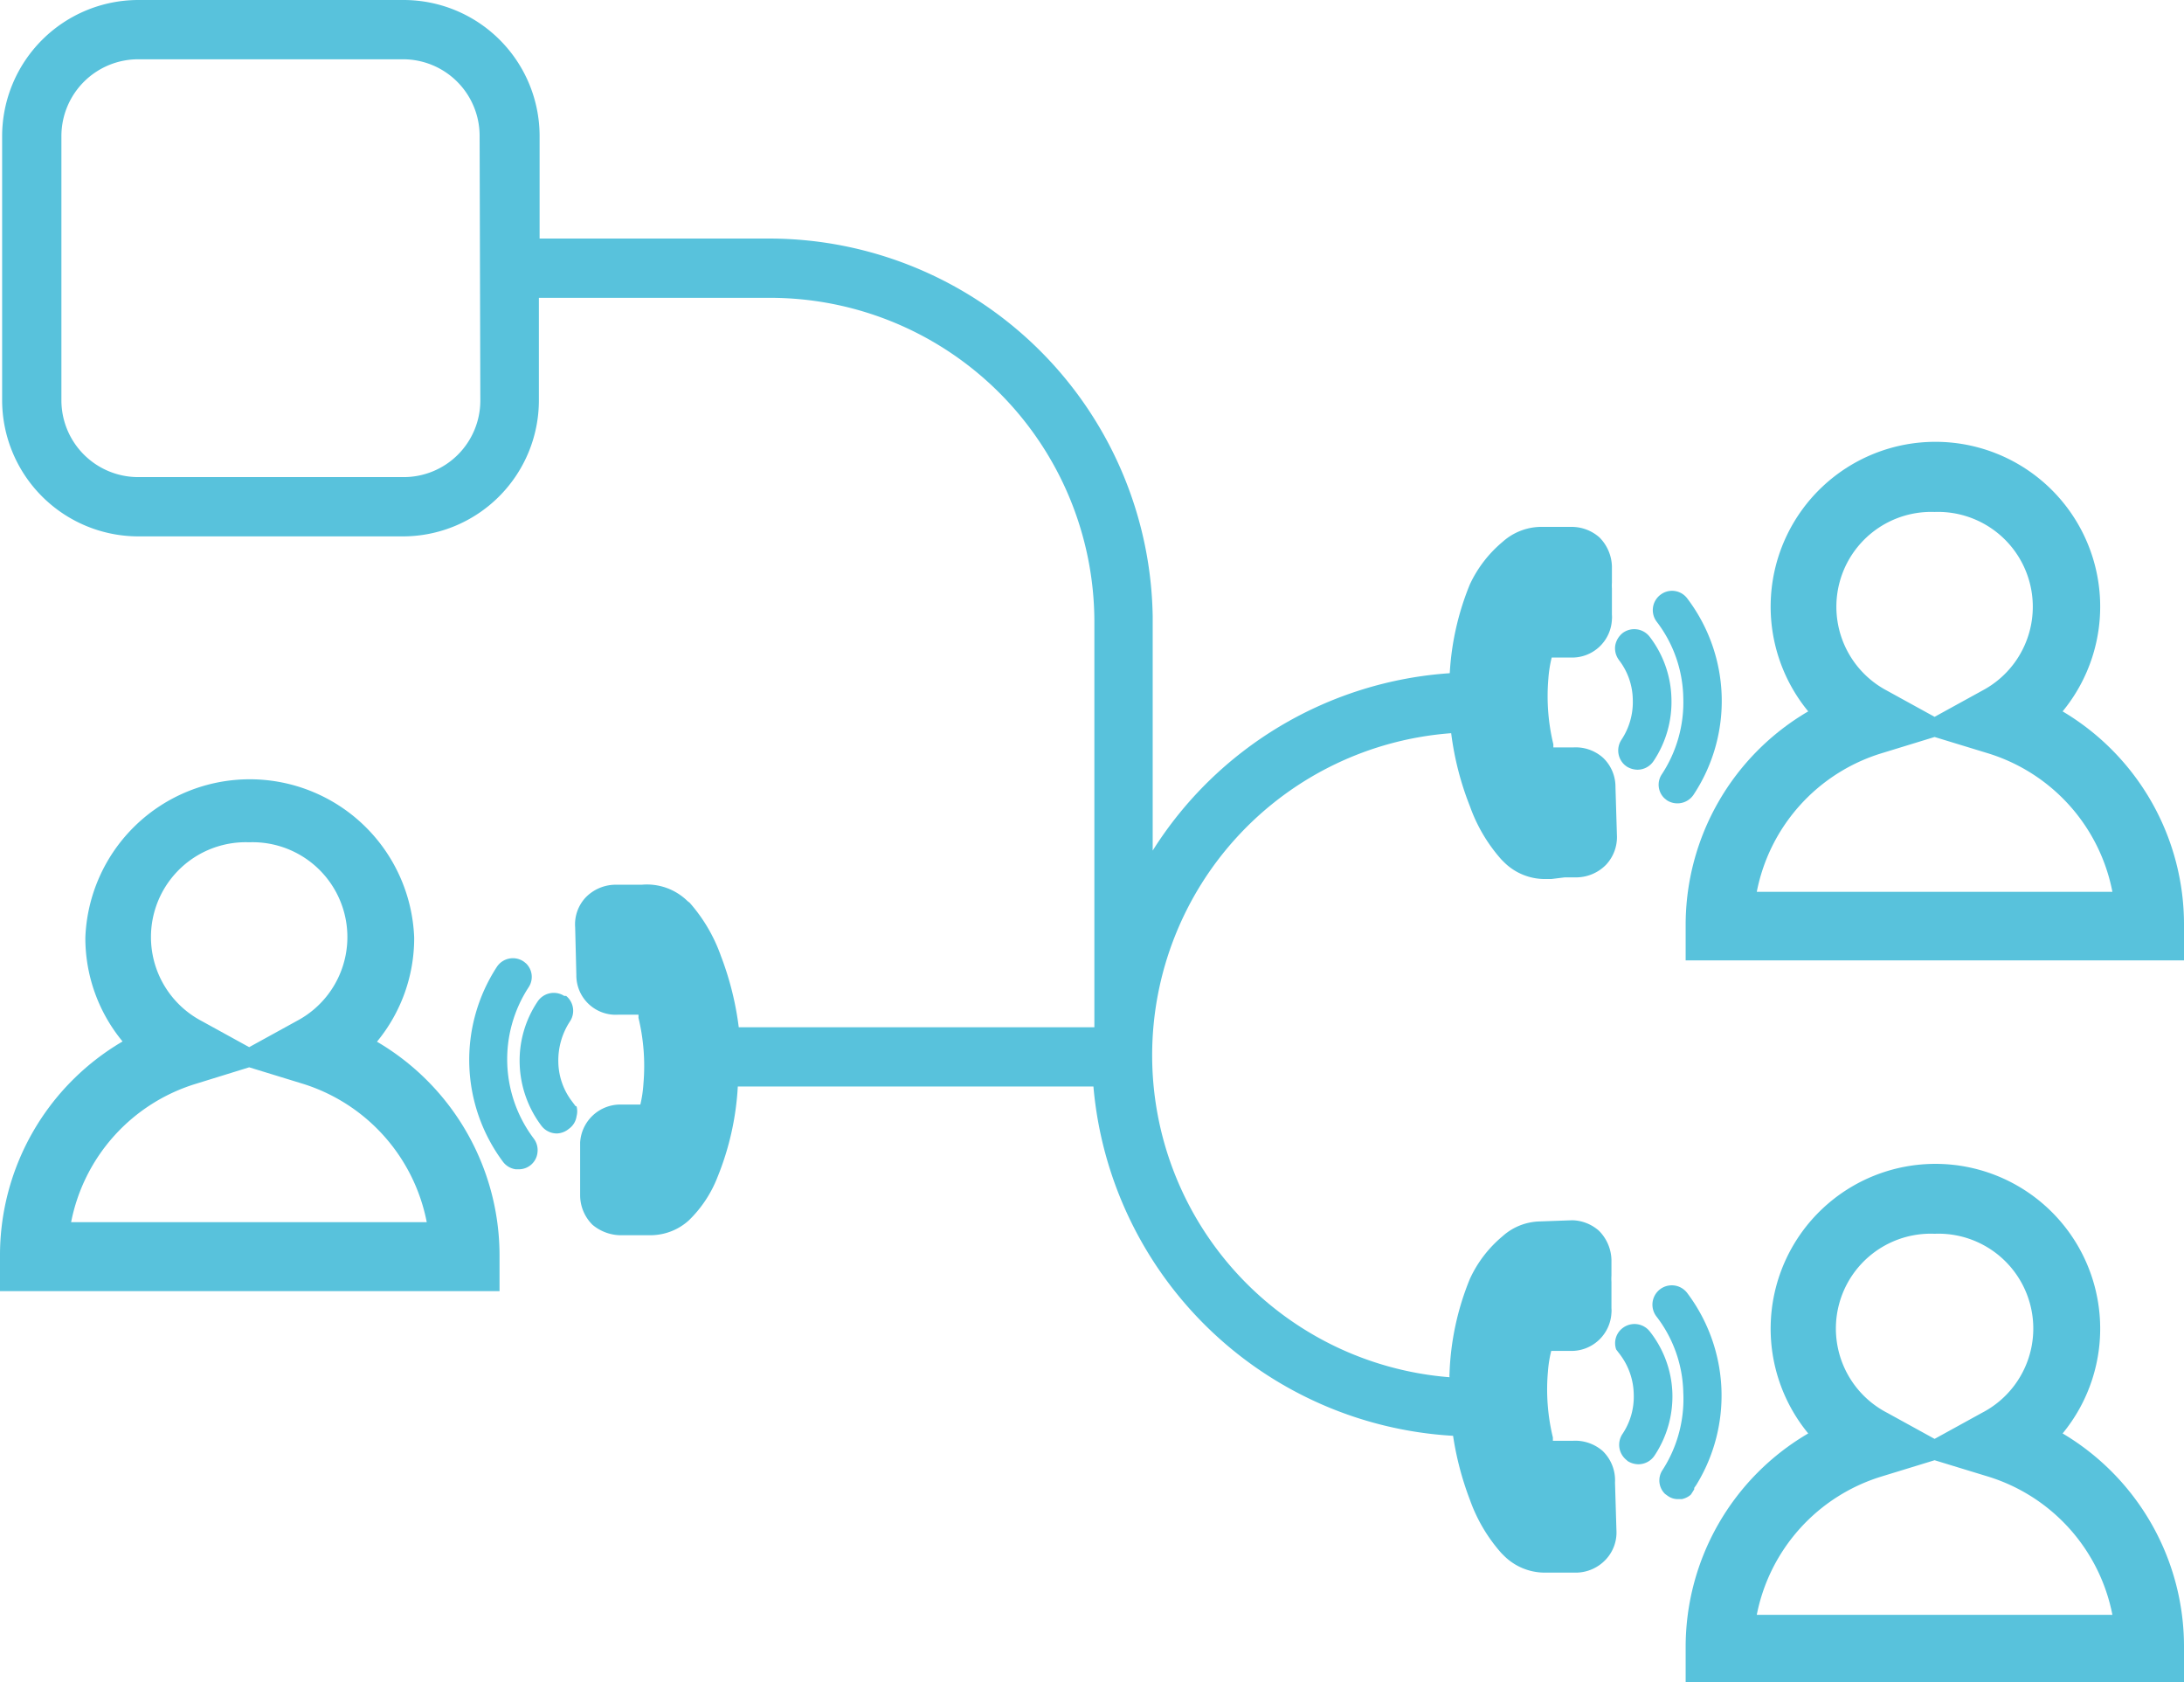
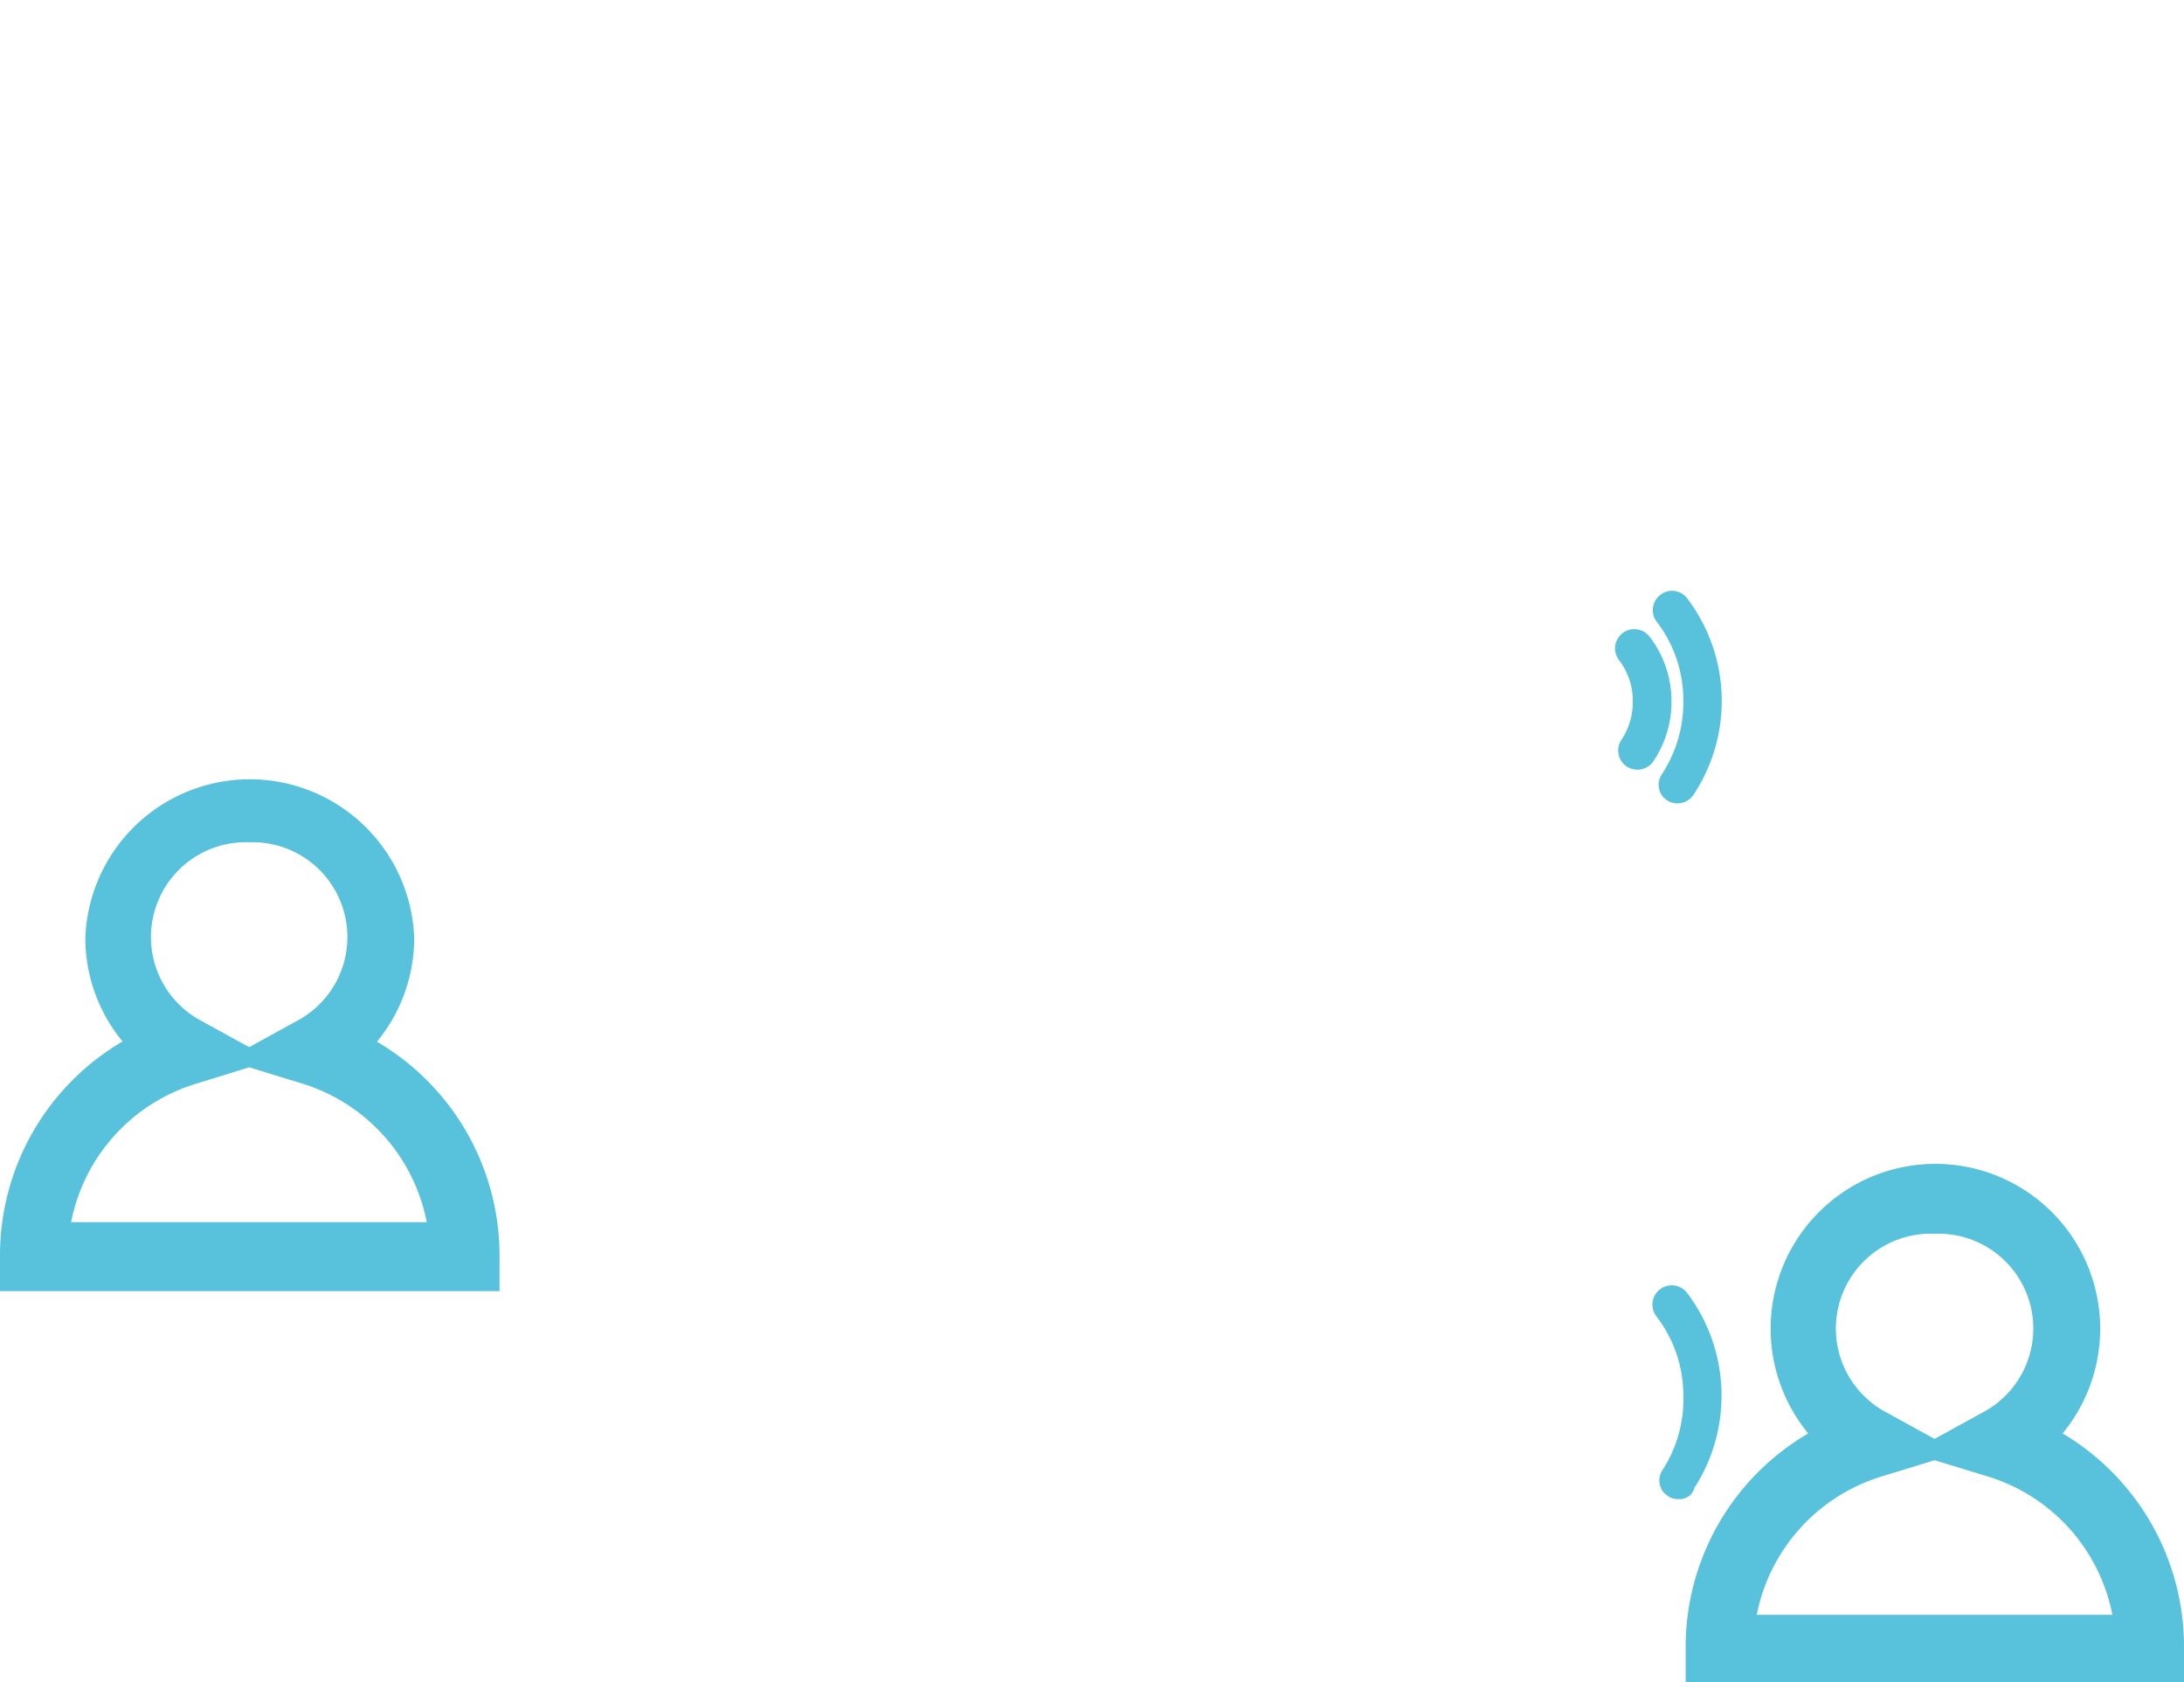
<svg xmlns="http://www.w3.org/2000/svg" viewBox="0 0 92.12 70.95">
  <defs>
    <style>.cls-1{fill:#58c2dc;}</style>
  </defs>
  <g id="Livello_2" data-name="Livello 2">
    <g id="Livello_1-2" data-name="Livello 1">
      <path class="cls-1" d="M87,60.45a6.95,6.95,0,1,0-10.73,0,10.43,10.43,0,0,0-5.17,9V71H92.12V69.5A10.45,10.45,0,0,0,87,60.45Zm-3.4-.87-2,1.1-2-1.1a4,4,0,0,1,2-7.55h0a4,4,0,0,1,2,7.55Zm-2,2,2.26.69a7.63,7.63,0,0,1,5.24,5.83h-15a7.64,7.64,0,0,1,5.25-5.83Z" />
-       <path class="cls-1" d="M87,30a6.95,6.95,0,1,0-10.73,0,10.43,10.43,0,0,0-5.17,9V40.5H92.12V39.06A10.45,10.45,0,0,0,87,30Zm-3.4-.87-2,1.1-2-1.1a4,4,0,0,1,2-7.54h0a4,4,0,0,1,2,7.54Zm-2,1.95,2.26.69a7.63,7.63,0,0,1,5.24,5.84h-15a7.64,7.64,0,0,1,5.25-5.84Z" />
      <path class="cls-1" d="M15.9,43.93a6.86,6.86,0,0,0,1.57-4.39,6.94,6.94,0,0,0-13.87,0,6.85,6.85,0,0,0,1.57,4.38A10.45,10.45,0,0,0,0,53v1.45H21.07V53A10.45,10.45,0,0,0,15.9,43.93Zm-3.39-.87-2,1.1-2-1.1a4,4,0,0,1,2-7.54h0a4,4,0,0,1,2,7.54Zm-2,1.95,2.25.69A7.64,7.64,0,0,1,18,51.54H3A7.63,7.63,0,0,1,8.28,45.7Z" />
-       <path class="cls-1" d="M69.58,56.14h0A.82.82,0,0,0,68.45,56a.8.8,0,0,0-.28.91l0,0,.16.21a2.86,2.86,0,0,1,.58,1.67,2.82,2.82,0,0,1-.48,1.69.82.82,0,0,0,.15,1.07l.08.07a.87.87,0,0,0,.45.13.82.82,0,0,0,.68-.37,4.51,4.51,0,0,0,.75-2.64A4.44,4.44,0,0,0,69.58,56.14Z" />
      <path class="cls-1" d="M71.34,63l.12-.19a.21.21,0,0,0,0-.06l.09-.13h0a7.19,7.19,0,0,0-.39-8.1.81.81,0,0,0-1.29,1A5.43,5.43,0,0,1,71,58.72,5.52,5.52,0,0,1,70.12,62a.79.79,0,0,0,.11,1l.11.08a.73.73,0,0,0,.45.14h.15a.85.85,0,0,0,.37-.18Z" />
-       <path class="cls-1" d="M24.27,46.64l-.2-.27a2.81,2.81,0,0,1-.52-1.58,3,3,0,0,1,.48-1.7A.81.81,0,0,0,23.88,42L23.8,42a.82.82,0,0,0-1.12.23,4.46,4.46,0,0,0-.76,2.65,4.56,4.56,0,0,0,.92,2.6.82.82,0,0,0,.65.32A.84.84,0,0,0,24,47.6a.78.78,0,0,0,.32-.53.81.81,0,0,0,0-.41Z" />
-       <path class="cls-1" d="M22.3,41.63a.79.79,0,0,0-.11-1l-.1-.08a.81.81,0,0,0-1.13.22A7.19,7.19,0,0,0,21.22,49a.81.81,0,0,0,.53.31h.11a.79.79,0,0,0,.81-.7.81.81,0,0,0-.16-.6A5.55,5.55,0,0,1,22.3,41.63Z" />
      <path class="cls-1" d="M68.29,27.84a2.79,2.79,0,0,1,.58,1.66,2.87,2.87,0,0,1-.48,1.7.82.82,0,0,0,.15,1.07l.08.06a.9.9,0,0,0,.45.13.82.82,0,0,0,.68-.37,4.49,4.49,0,0,0,.75-2.64,4.44,4.44,0,0,0-.92-2.6.82.82,0,0,0-1.13-.16.87.87,0,0,0-.32.53.82.82,0,0,0,.14.59Z" />
      <path class="cls-1" d="M71,29.43h0a5.52,5.52,0,0,1-.91,3.23.79.79,0,0,0,.11,1l.11.09a.82.82,0,0,0,1.12-.23,7.16,7.16,0,0,0-.26-8.28.8.8,0,0,0-1.13-.16.81.81,0,0,0-.16,1.14A5.43,5.43,0,0,1,71,29.43Z" />
-       <path class="cls-1" d="M67.6,61.19a1.76,1.76,0,0,0-1.26-.43l-.84,0,0-.14a8.57,8.57,0,0,1-.21-2.77,5.2,5.2,0,0,1,.14-.88h.36l.45,0a1.69,1.69,0,0,0,1.73-1.61,1,1,0,0,0,0-.19l0-1.11a2.18,2.18,0,0,1,0-.27c0-.22,0-.46,0-.66a1.8,1.8,0,0,0-.53-1.23,1.76,1.76,0,0,0-1.12-.44h0l-1.39.05a2.43,2.43,0,0,0-1.56.63A5.12,5.12,0,0,0,62,53.93a11.53,11.53,0,0,0-.86,4,.76.76,0,0,0,0,.15,13.62,13.62,0,0,1,.07-27.16A12.62,12.62,0,0,0,62,34a6.8,6.8,0,0,0,1.33,2.25l.12.12a2.44,2.44,0,0,0,1.71.7h.27L66,37h.51a1.77,1.77,0,0,0,1.24-.54,1.71,1.71,0,0,0,.45-1.26l-.06-2a1.69,1.69,0,0,0-.52-1.24,1.73,1.73,0,0,0-1.26-.44l-.84,0s0-.09,0-.13a8.65,8.65,0,0,1-.21-2.78,5.2,5.2,0,0,1,.14-.88l.43,0h.38a1.68,1.68,0,0,0,1.73-1.61,1,1,0,0,0,0-.19l0-1.11a2.09,2.09,0,0,1,0-.26c0-.23,0-.47,0-.67a1.8,1.8,0,0,0-.53-1.23,1.77,1.77,0,0,0-1.21-.44l-1.31,0a2.46,2.46,0,0,0-1.56.63A5.21,5.21,0,0,0,62,24.64a11.55,11.55,0,0,0-.85,3.75,16.09,16.09,0,0,0-12.53,7.48V26h0A16.19,16.19,0,0,0,32.5,10.06H22.76V5.72A5.74,5.74,0,0,0,17,0H5.83A5.75,5.75,0,0,0,.09,5.72V16.9a5.75,5.75,0,0,0,5.74,5.72H17a5.74,5.74,0,0,0,5.73-5.72V12.56H32.5A13.68,13.68,0,0,1,46.16,26.18V43.32h-15a12.85,12.85,0,0,0-.75-3,6.84,6.84,0,0,0-1.32-2.25L29,38a2.45,2.45,0,0,0-1.93-.69H27l-.54,0h-.52a1.77,1.77,0,0,0-1.24.54,1.66,1.66,0,0,0-.44,1.26l.05,2a1.66,1.66,0,0,0,1.78,1.68l.84,0a1.12,1.12,0,0,1,0,.13,8.67,8.67,0,0,1,.21,2.78,5.19,5.19,0,0,1-.13.88h-.44l-.38,0a1.7,1.7,0,0,0-1.72,1.6v.19l0,1.11v.25c0,.24,0,.48,0,.69a1.76,1.76,0,0,0,.52,1.23,1.88,1.88,0,0,0,1.12.44h0l1.39,0a2.41,2.41,0,0,0,1.56-.63,5.12,5.12,0,0,0,1.2-1.81,11.83,11.83,0,0,0,.86-3.83h15A16.16,16.16,0,0,0,61.29,60.55a12.93,12.93,0,0,0,.71,2.7,6.8,6.8,0,0,0,1.33,2.25l.12.12a2.44,2.44,0,0,0,1.71.7h.27c.35,0,.72,0,1.06,0a1.74,1.74,0,0,0,1.24-.55,1.67,1.67,0,0,0,.45-1.25l-.06-2A1.72,1.72,0,0,0,67.6,61.19ZM20.26,16.9A3.23,3.23,0,0,1,17,20.12H5.83A3.24,3.24,0,0,1,2.59,16.9V5.73A3.24,3.24,0,0,1,5.83,2.5H17a3.23,3.23,0,0,1,3.23,3.22Z" />
    </g>
  </g>
</svg>